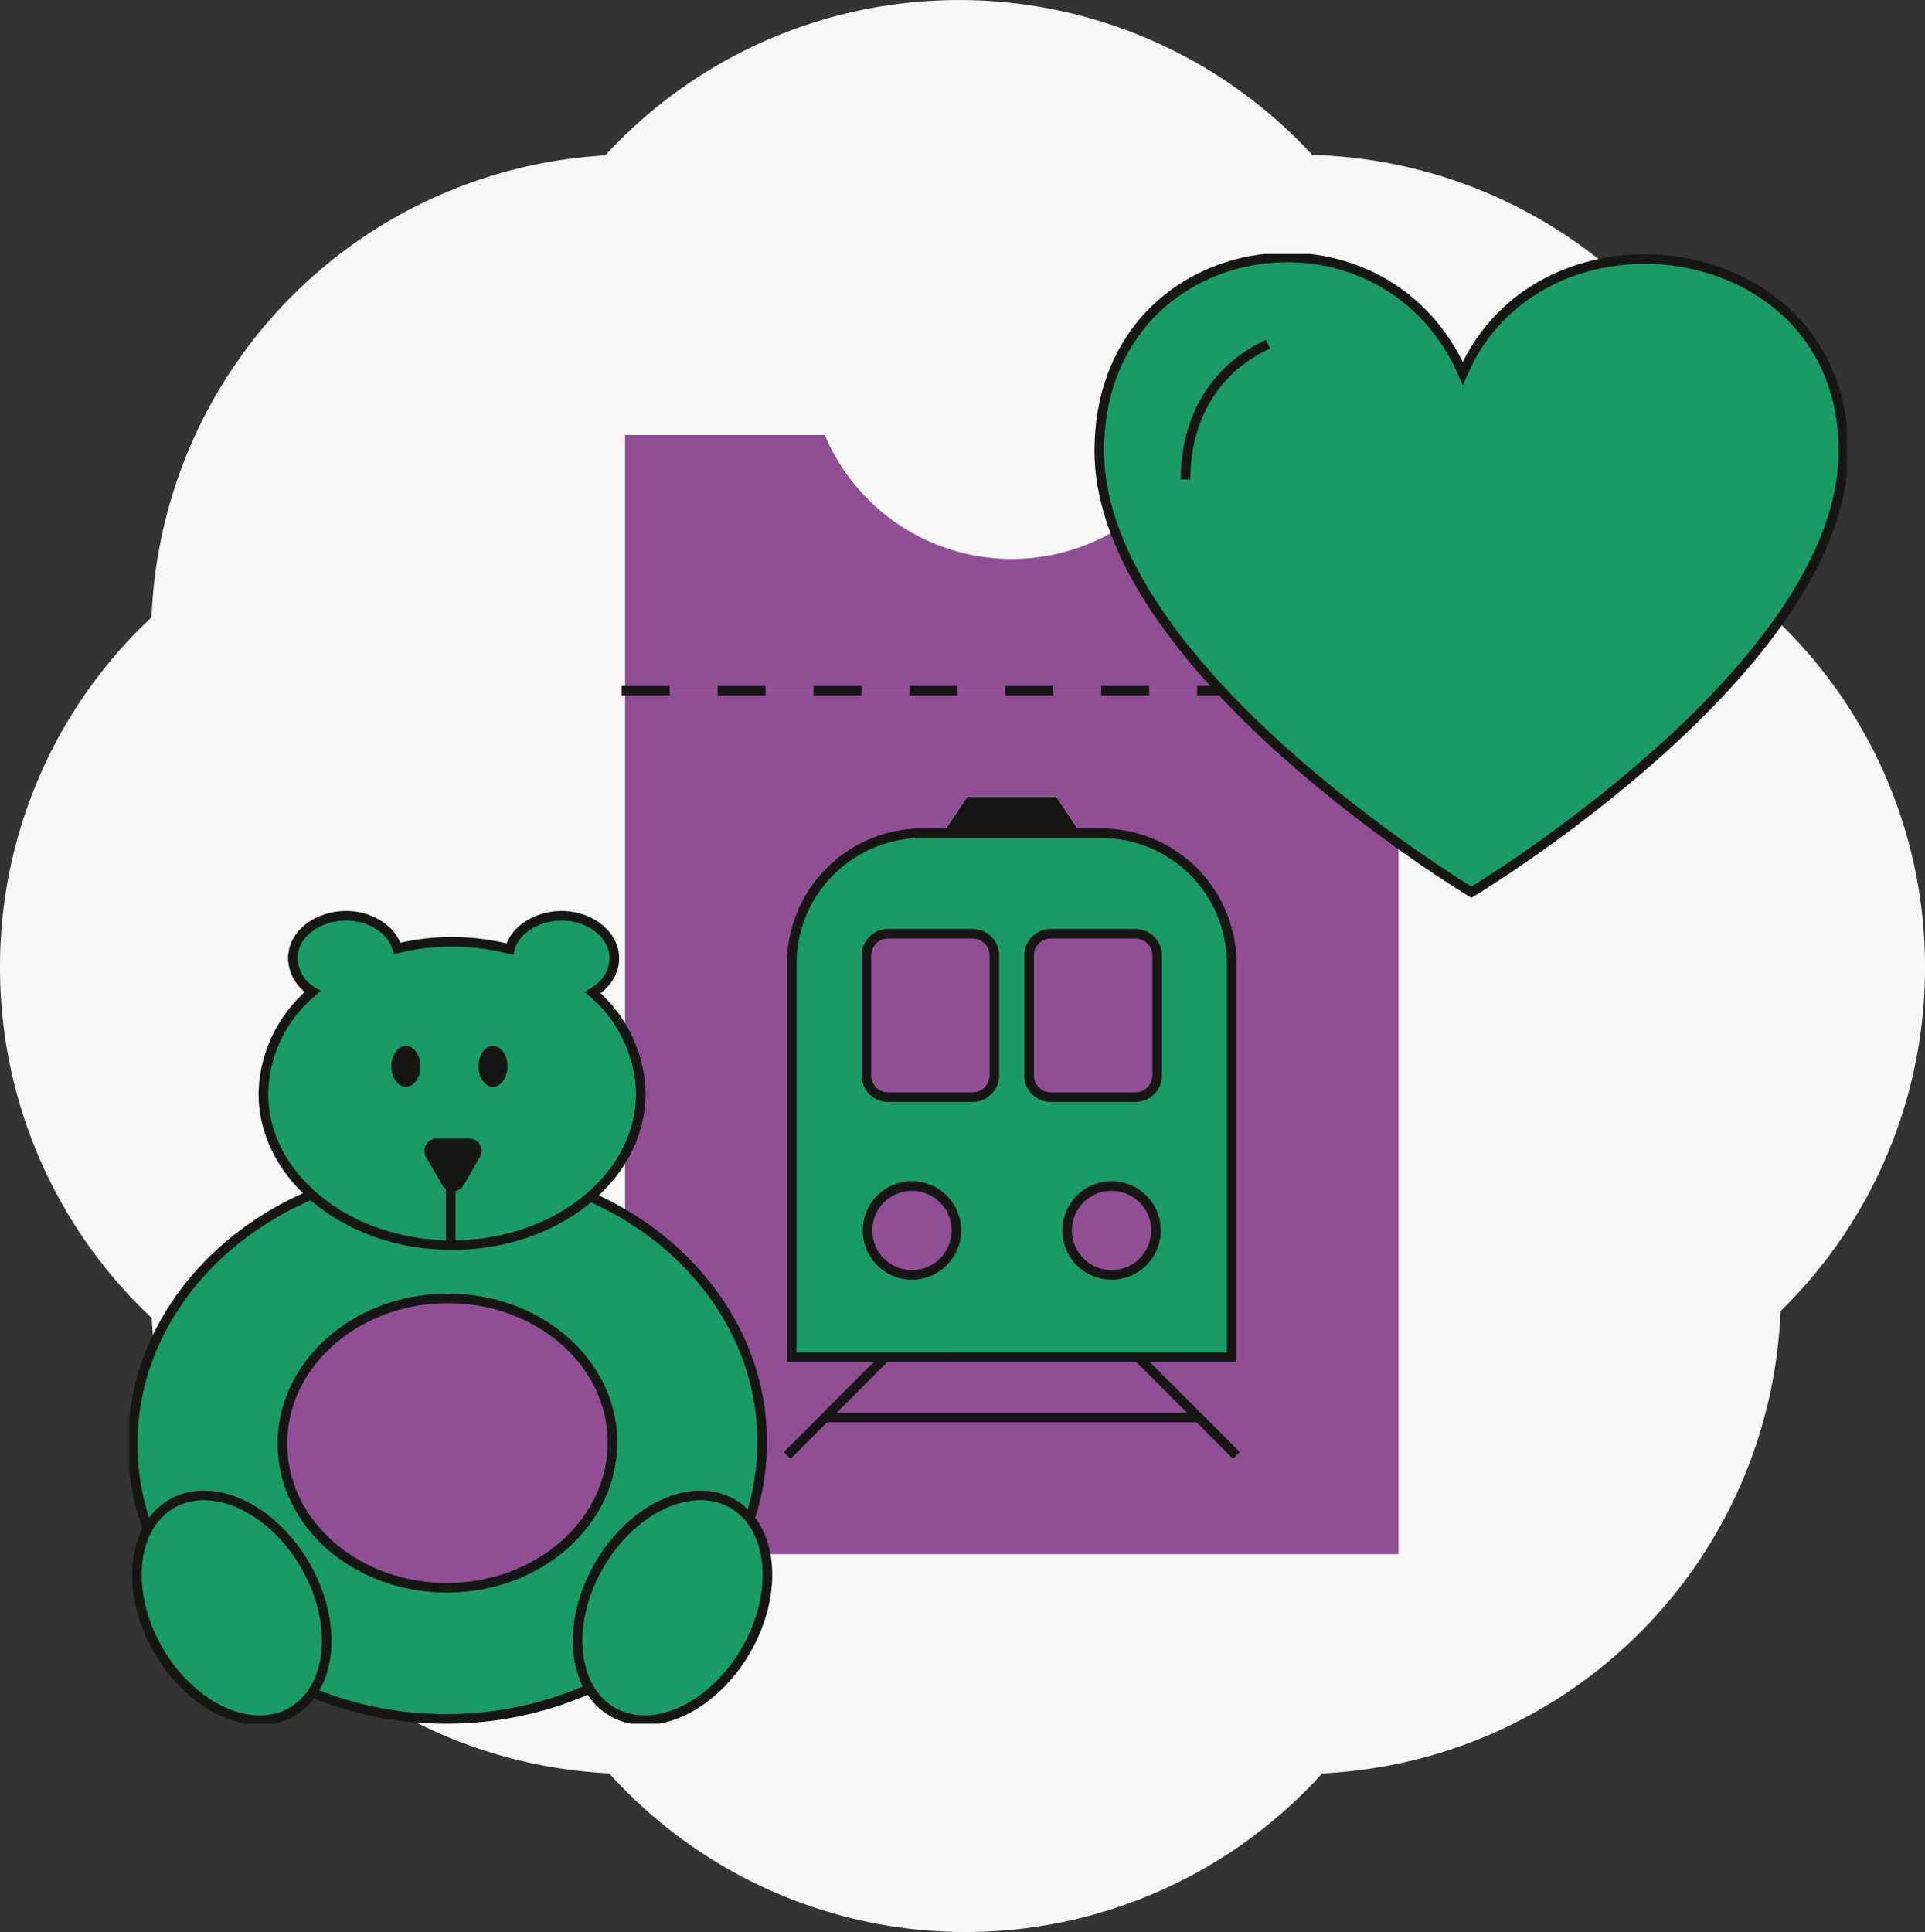
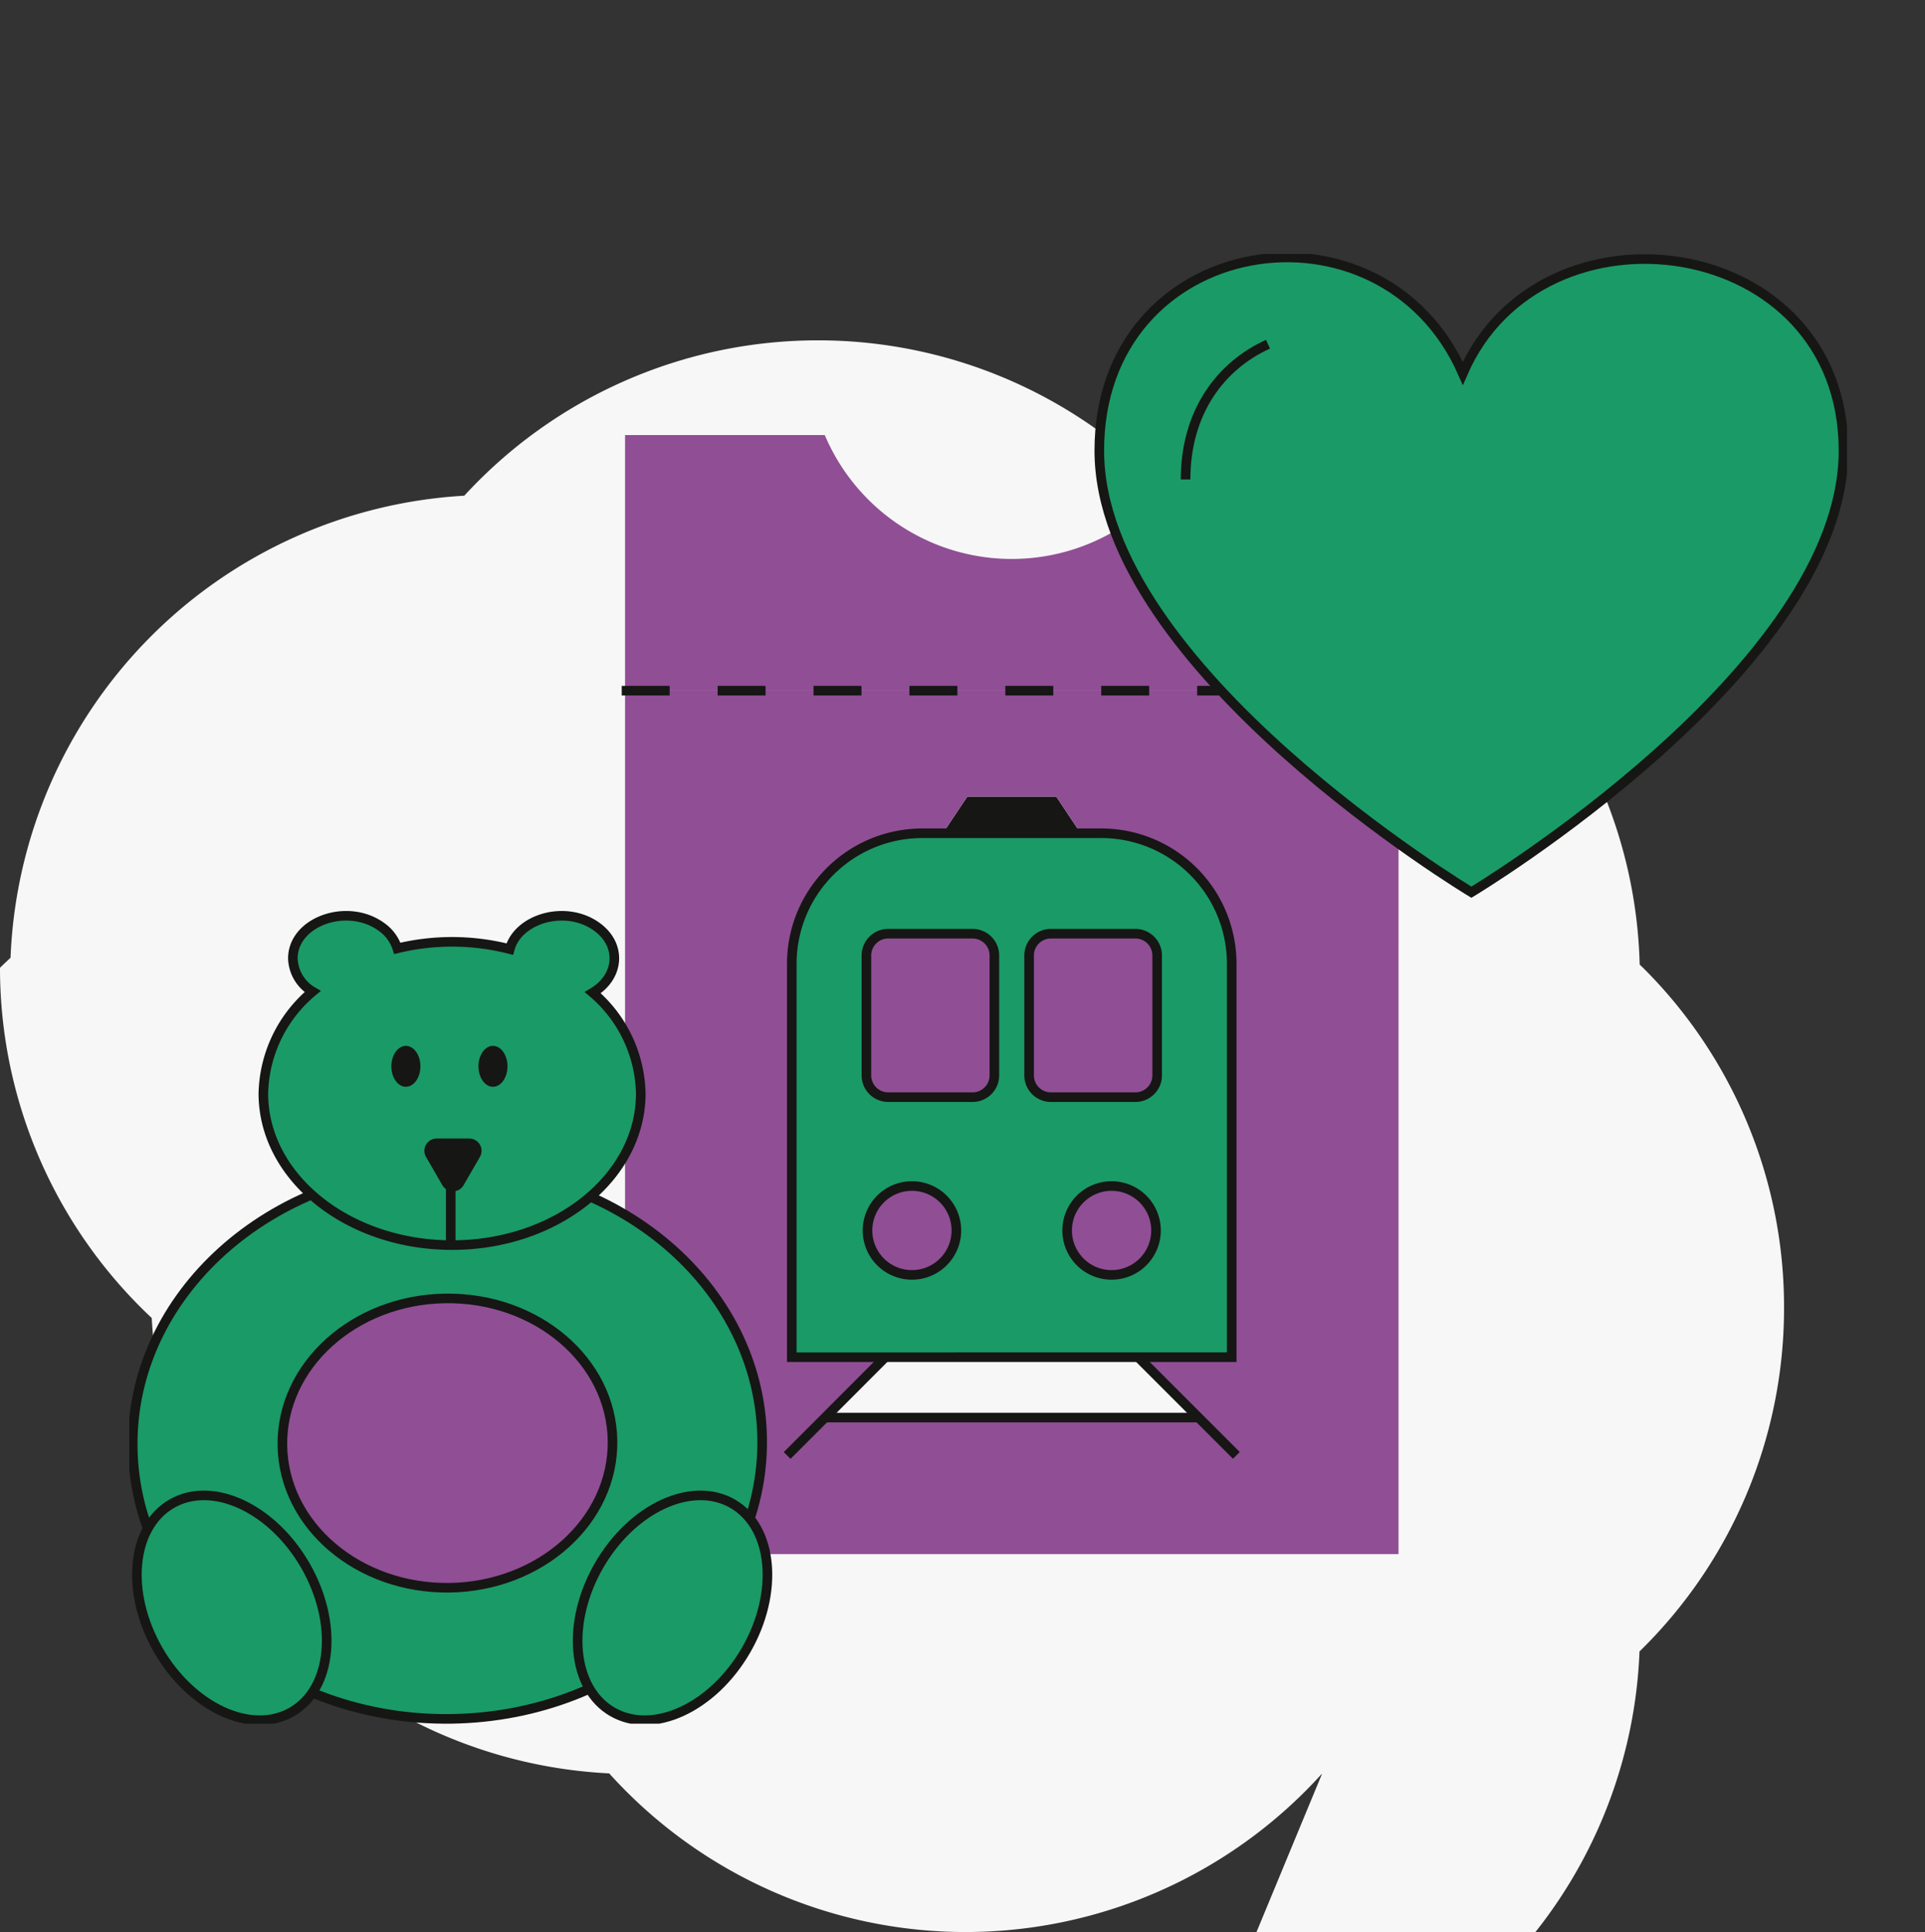
<svg xmlns="http://www.w3.org/2000/svg" width="200.726" height="201.453" viewBox="0 0 200.726 201.453">
  <rect x="0" y="0" width="200.726" height="201.453" fill="#333333" stroke="none" />
  <defs>
    <style>
      .cls-1, .cls-8, .cls-9 {
        fill: none;
      }

      .cls-2 {
        fill: #f7f7f7;
      }

      .cls-3 {
        clip-path: url(#clip-path);
      }

      .cls-4 {
        clip-path: url(#clip-path-2);
      }

      .cls-5 {
        fill: #904e95;
      }

      .cls-6 {
        fill: #1a9a66;
      }

      .cls-7 {
        fill: #161615;
      }

      .cls-8, .cls-9 {
        stroke: #161615;
        stroke-miterlimit: 10;
      }

      .cls-8 {
        stroke-dasharray: 5 5;
      }
    </style>
    <clipPath id="clip-path">
      <rect id="Rechteck_205" data-name="Rechteck 205" class="cls-1" width="179.109" height="153.245" />
    </clipPath>
    <clipPath id="clip-path-2">
      <rect id="Rechteck_204" data-name="Rechteck 204" class="cls-1" width="80.653" height="116.686" />
    </clipPath>
  </defs>
  <g id="Gruppe_1715" data-name="Gruppe 1715" transform="translate(-884.274 -1796.813)">
-     <path id="Pfad_135" data-name="Pfad 135" class="cls-2" d="M-538.428-722.132a50.135,50.135,0,0,1-37.149,16.542,50.052,50.052,0,0,1-37.2-16.544,50.247,50.247,0,0,1-47.7-47.482A50.033,50.033,0,0,1-676.3-806.132a49.863,49.863,0,0,1,14.7-35.484c.36-.359.733-.7,1.1-1.047a50.238,50.238,0,0,1,47.314-48.177,50.046,50.046,0,0,1,36.883-16.2,50.044,50.044,0,0,1,36.835,16.151,50.226,50.226,0,0,1,48.845,48.939l.352.336a49.858,49.858,0,0,1,14.7,35.484,50.011,50.011,0,0,1-15.071,35.8,50.239,50.239,0,0,1-47.783,48.2" transform="translate(1560.573 2703.856)" />
+     <path id="Pfad_135" data-name="Pfad 135" class="cls-2" d="M-538.428-722.132a50.135,50.135,0,0,1-37.149,16.542,50.052,50.052,0,0,1-37.2-16.544,50.247,50.247,0,0,1-47.7-47.482A50.033,50.033,0,0,1-676.3-806.132c.36-.359.733-.7,1.1-1.047a50.238,50.238,0,0,1,47.314-48.177,50.046,50.046,0,0,1,36.883-16.2,50.044,50.044,0,0,1,36.835,16.151,50.226,50.226,0,0,1,48.845,48.939l.352.336a49.858,49.858,0,0,1,14.7,35.484,50.011,50.011,0,0,1-15.071,35.8,50.239,50.239,0,0,1-47.783,48.2" transform="translate(1560.573 2703.856)" />
    <g id="Gruppe_401" data-name="Gruppe 401" transform="translate(897.753 1823.294)">
      <g id="Gruppe_398" data-name="Gruppe 398">
        <g id="Gruppe_397" data-name="Gruppe 397" class="cls-3">
          <g id="Gruppe_396" data-name="Gruppe 396" transform="translate(51.697 18.881)">
            <g id="Gruppe_395" data-name="Gruppe 395" class="cls-4">
              <g id="Gruppe_394" data-name="Gruppe 394">
                <g id="Gruppe_393" data-name="Gruppe 393" class="cls-4">
                  <path id="Pfad_216" data-name="Pfad 216" class="cls-5" d="M152.328,26.178V52.831H71.675V26.178H92.5a21.176,21.176,0,0,0,39,0Z" transform="translate(-71.675 -26.178)" />
                  <path id="Pfad_217" data-name="Pfad 217" class="cls-6" d="M114.636,94.214H105.83a2.272,2.272,0,0,0-2.268,2.276v12.5a2.27,2.27,0,0,0,2.268,2.268h8.806a2.27,2.27,0,0,0,2.268-2.268V96.49a2.272,2.272,0,0,0-2.268-2.276m16.967,0h-8.8a2.273,2.273,0,0,0-2.276,2.276v12.5a2.272,2.272,0,0,0,2.276,2.268h8.8a2.272,2.272,0,0,0,2.276-2.268V96.49a2.274,2.274,0,0,0-2.276-2.276M95.781,138.375V97.354A13.61,13.61,0,0,1,109.39,83.745h18.662a13.6,13.6,0,0,1,13.6,13.609v41.021H95.781Zm37.978-13.214a4.633,4.633,0,1,0-4.633,4.633,4.633,4.633,0,0,0,4.633-4.633m-20.817,0a4.633,4.633,0,1,0-4.633,4.633,4.633,4.633,0,0,0,4.633-4.633" transform="translate(-78.394 -42.224)" />
-                   <path id="Pfad_218" data-name="Pfad 218" class="cls-5" d="M139.48,165.725l-.065.056H100.581l6.288-6.3h26.37Z" transform="translate(-79.732 -63.334)" />
                  <path id="Pfad_219" data-name="Pfad 219" class="cls-5" d="M143.443,100.535v12.5a2.272,2.272,0,0,1-2.276,2.268h-8.8a2.272,2.272,0,0,1-2.276-2.268v-12.5a2.274,2.274,0,0,1,2.276-2.276h8.8a2.274,2.274,0,0,1,2.276,2.276" transform="translate(-87.958 -46.269)" />
                  <path id="Pfad_220" data-name="Pfad 220" class="cls-5" d="M140.22,134.742a4.633,4.633,0,1,1-4.633,4.633,4.633,4.633,0,0,1,4.633-4.633" transform="translate(-89.489 -56.438)" />
                  <path id="Pfad_221" data-name="Pfad 221" class="cls-7" d="M129.543,78.44l2.284,3.43H117.983l2.293-3.43Z" transform="translate(-84.583 -40.745)" />
                  <path id="Pfad_222" data-name="Pfad 222" class="cls-5" d="M117.643,115.307h-8.806a2.27,2.27,0,0,1-2.268-2.268v-12.5a2.272,2.272,0,0,1,2.268-2.276h8.806a2.272,2.272,0,0,1,2.268,2.276v12.5a2.27,2.27,0,0,1-2.268,2.268" transform="translate(-81.401 -46.269)" />
                  <path id="Pfad_223" data-name="Pfad 223" class="cls-5" d="M111.358,134.742a4.633,4.633,0,1,1-4.633,4.633,4.633,4.633,0,0,1,4.633-4.633" transform="translate(-81.445 -56.438)" />
                  <path id="Pfad_224" data-name="Pfad 224" class="cls-5" d="M105.076,77.6h13.843l-2.284-3.431h-9.266Zm26.346,61.264-6.239-6.239h9.75V91.608A13.6,13.6,0,0,0,121.333,78H102.671A13.61,13.61,0,0,0,89.062,91.608v41.021h9.751l-6.288,6.3h38.833Zm20.906,14.3H71.675V63.131h80.653Z" transform="translate(-71.675 -36.478)" />
                </g>
              </g>
            </g>
          </g>
        </g>
      </g>
      <path id="Pfad_225" data-name="Pfad 225" class="cls-8" d="M71.194,63.131h81.339" transform="translate(-19.844 -17.596)" />
      <g id="Gruppe_400" data-name="Gruppe 400">
        <g id="Gruppe_399" data-name="Gruppe 399" class="cls-3">
          <path id="Pfad_226" data-name="Pfad 226" class="cls-9" d="M105.532,138.375H95.781V97.354A13.61,13.61,0,0,1,109.39,83.745h18.662a13.6,13.6,0,0,1,13.6,13.609v41.021H105.532Z" transform="translate(-26.697 -23.342)" />
          <path id="Pfad_227" data-name="Pfad 227" class="cls-9" d="M115.992,139.375a4.633,4.633,0,1,1-4.633-4.633A4.633,4.633,0,0,1,115.992,139.375Z" transform="translate(-29.747 -37.556)" />
          <path id="Pfad_228" data-name="Pfad 228" class="cls-9" d="M144.854,139.375a4.633,4.633,0,1,1-4.633-4.633A4.633,4.633,0,0,1,144.854,139.375Z" transform="translate(-37.792 -37.556)" />
          <path id="Pfad_229" data-name="Pfad 229" class="cls-9" d="M145.7,159.329l.113.113,6.239,6.239,4,4" transform="translate(-40.612 -44.409)" />
          <path id="Pfad_230" data-name="Pfad 230" class="cls-9" d="M105.457,159.329l-.113.113-6.287,6.3-3.948,3.947" transform="translate(-26.51 -44.409)" />
          <path id="Pfad_231" data-name="Pfad 231" class="cls-9" d="M100.5,168.215h38.89" transform="translate(-28.013 -46.886)" />
          <path id="Pfad_232" data-name="Pfad 232" class="cls-9" d="M117.643,115.307h-8.806a2.27,2.27,0,0,1-2.268-2.268v-12.5a2.272,2.272,0,0,1,2.268-2.276h8.806a2.272,2.272,0,0,1,2.268,2.276v12.5A2.27,2.27,0,0,1,117.643,115.307Z" transform="translate(-29.704 -27.388)" />
          <path id="Pfad_233" data-name="Pfad 233" class="cls-9" d="M141.167,115.307h-8.8a2.272,2.272,0,0,1-2.276-2.268v-12.5a2.273,2.273,0,0,1,2.276-2.276h8.8a2.273,2.273,0,0,1,2.276,2.276v12.5A2.272,2.272,0,0,1,141.167,115.307Z" transform="translate(-36.261 -27.388)" />
          <path id="Pfad_234" data-name="Pfad 234" class="cls-6" d="M66.132,160.312c.231,15.881-14.273,28.969-32.4,29.232S.734,177.148.5,161.266,14.776,132.3,32.9,132.033s33,12.4,33.233,28.278" transform="translate(-0.139 -36.8)" />
          <path id="Pfad_235" data-name="Pfad 235" class="cls-9" d="M66.132,160.312c.231,15.881-14.273,28.969-32.4,29.232S.734,177.148.5,161.266,14.776,132.3,32.9,132.033,65.9,144.431,66.132,160.312Z" transform="translate(-0.139 -36.8)" />
          <path id="Pfad_236" data-name="Pfad 236" class="cls-6" d="M53.734,103.692c2.736-1.607,3.091-4.934.43-6.865-3.238-2.35-8.225-.87-9.085,2.322a24.248,24.248,0,0,0-11.727-.077,4.312,4.312,0,0,0-1.661-2.245c-3.553-2.579-9.228-.552-9.228,3.295h0a4.143,4.143,0,0,0,2.059,3.453A14.2,14.2,0,0,0,19.385,114.2c0,8.733,8.81,15.812,19.677,15.812s19.677-7.079,19.677-15.812a14.16,14.16,0,0,0-5-10.51" transform="translate(-5.403 -26.667)" />
          <path id="Pfad_237" data-name="Pfad 237" class="cls-9" d="M53.734,103.692c2.736-1.607,3.091-4.934.43-6.865-3.238-2.35-8.225-.87-9.085,2.322a24.248,24.248,0,0,0-11.727-.077,4.312,4.312,0,0,0-1.661-2.245c-3.553-2.579-9.228-.552-9.228,3.295h0a4.143,4.143,0,0,0,2.059,3.453A14.2,14.2,0,0,0,19.385,114.2c0,8.733,8.81,15.812,19.677,15.812s19.677-7.079,19.677-15.812A14.16,14.16,0,0,0,53.734,103.692Z" transform="translate(-5.403 -26.667)" />
          <path id="Pfad_238" data-name="Pfad 238" class="cls-6" d="M82.377,195.607c-3.46,5.993-9.695,8.872-13.925,6.429s-4.856-9.281-1.395-15.274,9.695-8.872,13.925-6.429,4.855,9.281,1.395,15.274" transform="translate(-18.067 -50.021)" />
          <path id="Pfad_239" data-name="Pfad 239" class="cls-9" d="M82.377,195.607c-3.46,5.993-9.695,8.872-13.925,6.429s-4.856-9.281-1.395-15.274,9.695-8.872,13.925-6.429S85.837,189.614,82.377,195.607Z" transform="translate(-18.067 -50.021)" />
          <path id="Pfad_240" data-name="Pfad 240" class="cls-6" d="M3.338,195.607c3.46,5.993,9.695,8.872,13.925,6.429s4.856-9.281,1.395-15.274-9.695-8.872-13.925-6.429-4.855,9.281-1.395,15.274" transform="translate(-0.307 -50.021)" />
          <path id="Pfad_241" data-name="Pfad 241" class="cls-9" d="M3.338,195.607c3.46,5.993,9.695,8.872,13.925,6.429s4.856-9.281,1.395-15.274-9.695-8.872-13.925-6.429S-.122,189.614,3.338,195.607Z" transform="translate(-0.307 -50.021)" />
          <path id="Pfad_242" data-name="Pfad 242" class="cls-7" d="M40.918,116.612c0,1.178-.678,2.133-1.514,2.133s-1.513-.955-1.513-2.133.677-2.133,1.513-2.133,1.514.955,1.514,2.133" transform="translate(-10.561 -31.908)" />
          <path id="Pfad_243" data-name="Pfad 243" class="cls-7" d="M53.509,116.612c0,1.178-.678,2.133-1.514,2.133s-1.513-.955-1.513-2.133.677-2.133,1.513-2.133,1.514.955,1.514,2.133" transform="translate(-14.071 -31.908)" />
          <path id="Pfad_244" data-name="Pfad 244" class="cls-7" d="M46.753,132.739l1.7-2.945a1.279,1.279,0,0,0-1.108-1.919h-3.4a1.279,1.279,0,0,0-1.108,1.919l1.7,2.945a1.279,1.279,0,0,0,2.216,0" transform="translate(-11.891 -35.642)" />
          <line id="Linie_36" data-name="Linie 36" class="cls-9" y2="6.742" transform="translate(33.522 96.743)" />
          <path id="Pfad_245" data-name="Pfad 245" class="cls-5" d="M56.559,165.822c.121,8.33-7.487,15.2-16.992,15.334s-17.31-6.5-17.431-14.833,7.487-15.2,16.992-15.333,17.31,6.5,17.431,14.832" transform="translate(-6.169 -42.085)" />
          <path id="Pfad_246" data-name="Pfad 246" class="cls-9" d="M56.559,165.822c.121,8.33-7.487,15.2-16.992,15.334s-17.31-6.5-17.431-14.833,7.487-15.2,16.992-15.333S56.438,157.492,56.559,165.822Z" transform="translate(-6.169 -42.085)" />
          <path id="Pfad_247" data-name="Pfad 247" class="cls-6" d="M217.839,20.652c0,22.745-38.8,46.036-38.8,46.036s-38.8-23.291-38.8-46.036,29.417-27.352,37.907-8.07c8.173-18.885,39.684-14.674,39.684,8.07" transform="translate(-39.091 -0.14)" />
          <path id="Pfad_248" data-name="Pfad 248" class="cls-9" d="M217.839,20.652c0,22.745-38.8,46.036-38.8,46.036s-38.8-23.291-38.8-46.036,29.417-27.352,37.907-8.07C186.328-6.3,217.839-2.093,217.839,20.652Z" transform="translate(-39.091 -0.14)" />
          <path id="Pfad_249" data-name="Pfad 249" class="cls-9" d="M152.71,27.147c0-7.1,3.729-11.9,8.595-14.1" transform="translate(-42.565 -3.636)" />
        </g>
      </g>
    </g>
  </g>
</svg>